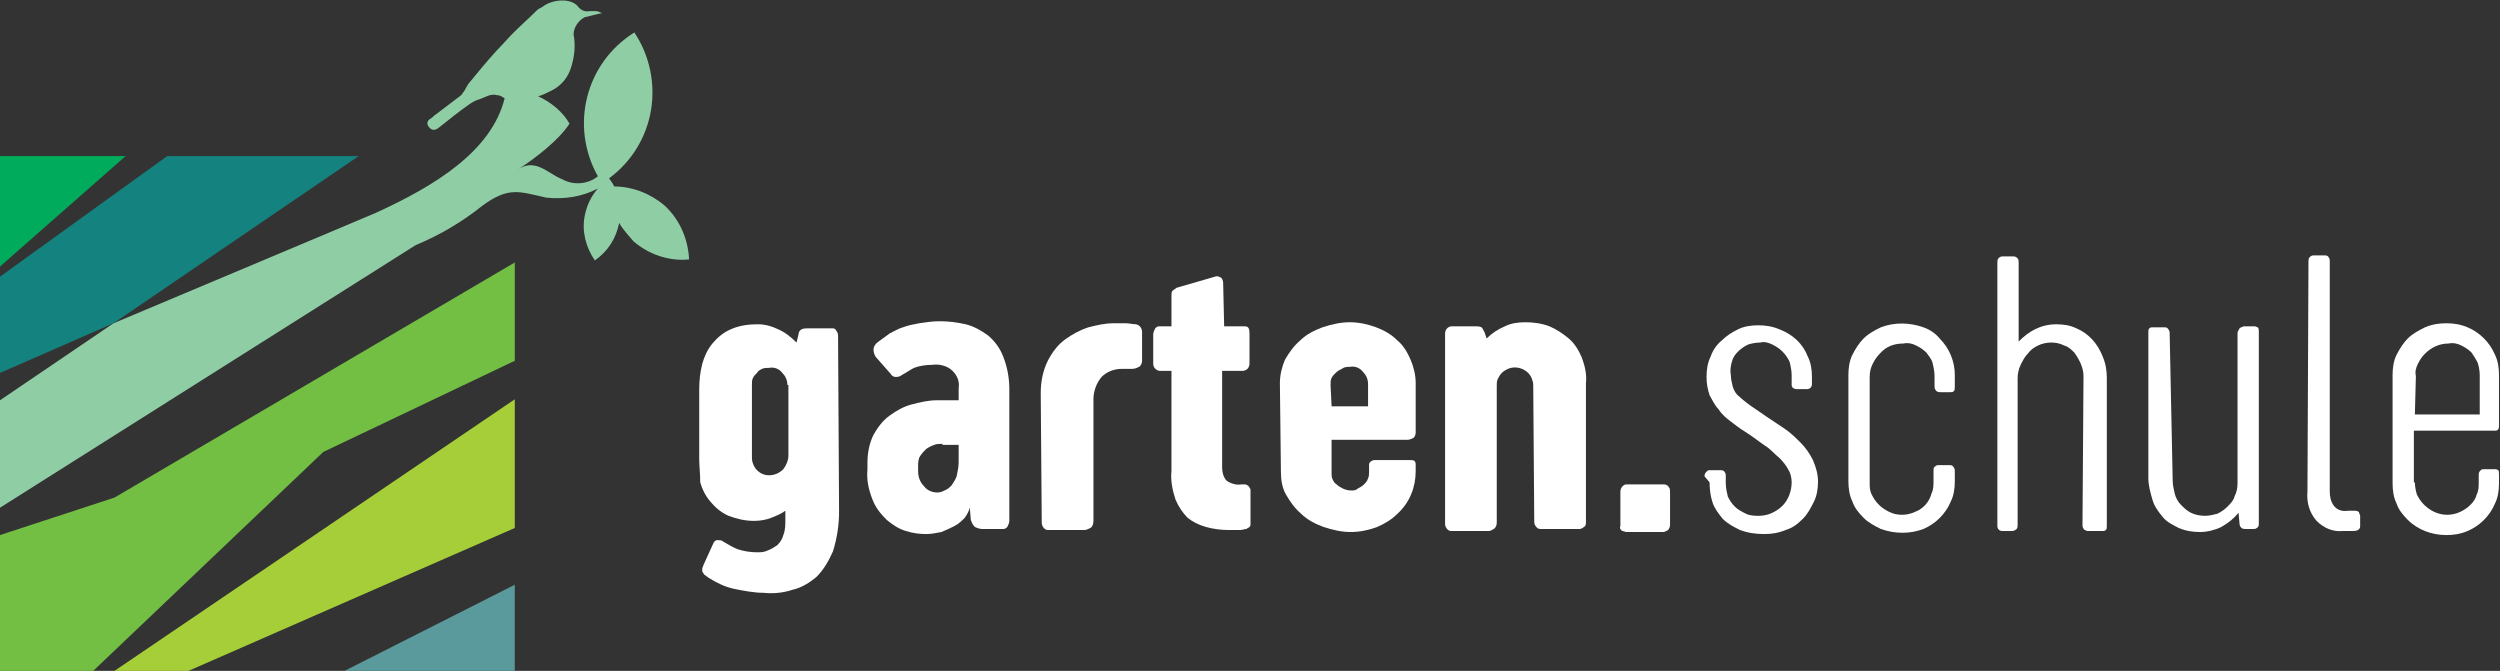
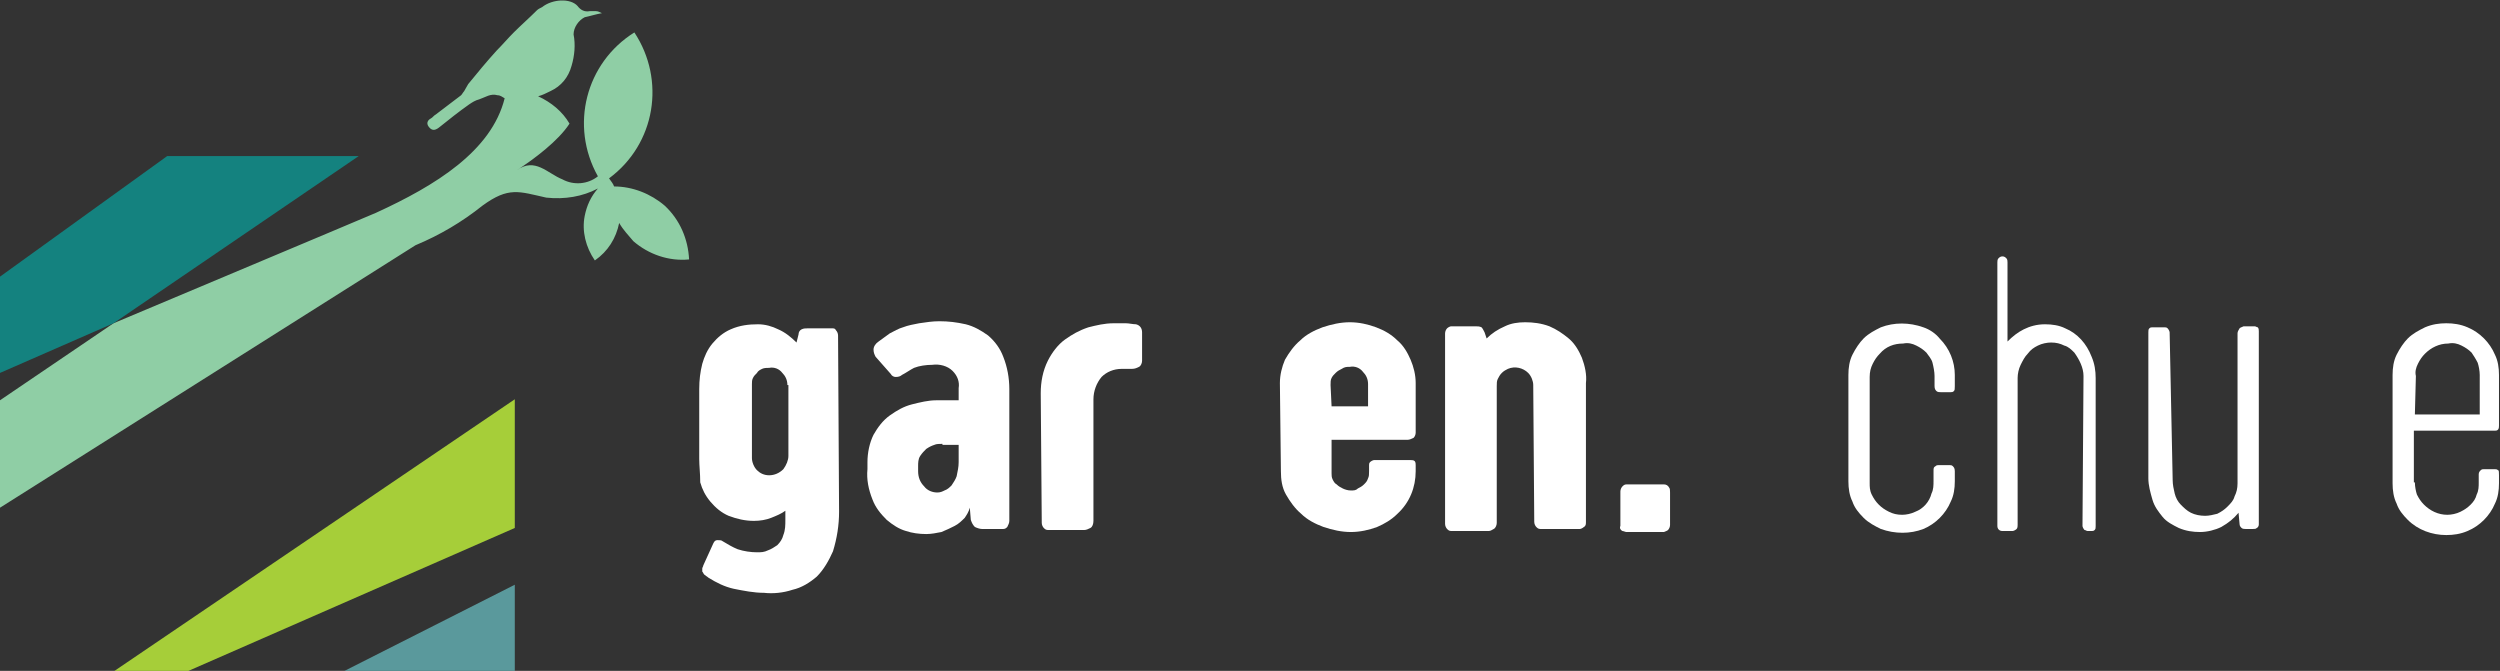
<svg xmlns="http://www.w3.org/2000/svg" version="1.1" id="Ebene_1" x="0px" y="0px" viewBox="0 0 246.7 66.2" style="enable-background:new 0 0 246.7 66.2;" xml:space="preserve">
  <rect x="0" y="0" width="246.7" height="66.2" fill="#333333" stroke="none" />
  <style type="text/css"> .st0{fill:#8FCEA5;} .st1{fill:#14827F;} .st2{fill:#A6CE39;} .st3{fill:#5A999C;} .st4{fill:#00AC5B;} .st5{fill:#72BF44;} .st6{fill:#FFFFFF;} </style>
  <path class="st0" d="M65.6,20.3c-1.4-1.2-3.2-1.9-5-1.9c-0.1-0.3-0.3-0.5-0.5-0.8c4.6-3.4,5.6-9.7,2.5-14.4c-4.8,3-6.4,9.2-3.6,14.2 c-1,0.8-2.4,0.9-3.5,0.3c-1.5-0.6-2.7-2.2-4.5-0.9c1.7-1.1,4.1-2.9,5.2-4.6c-0.7-1.2-1.8-2.1-3.1-2.7c0.4-0.1,0.8-0.3,1.2-0.5 c1.1-0.5,1.8-1.4,2.1-2.5c0.3-1,0.4-2.1,0.2-3.1c0-0.7,0.5-1.4,1.1-1.7c0.5-0.1,1.1-0.3,1.7-0.4c-0.2-0.1-0.4-0.2-0.6-0.2 c-0.2,0-0.4,0-0.6,0c-0.5,0.1-0.9-0.1-1.2-0.5c-0.7-0.8-2.5-0.7-3.5,0.1C53.3,0.8,53.1,0.9,53,1c-0.8,0.8-1.6,1.5-2.3,2.2 c-0.6,0.6-1.1,1.2-1.7,1.8c-1,1.1-1.9,2.2-2.8,3.3c-0.1,0.2-0.3,0.5-0.4,0.7c-0.1,0.1-0.2,0.3-0.3,0.4l-2.5,1.9 c-0.2,0.1-0.3,0.3-0.5,0.4s-0.5,0.4-0.2,0.8s0.6,0.4,1,0.1c1-0.8,2-1.6,3-2.3c0.3-0.2,0.6-0.4,1-0.5c0.6-0.2,1.1-0.6,1.8-0.4 c0.3,0,0.5,0.2,0.7,0.3C48.5,14.9,43,18.3,37.1,21l-4.5,1.9l0,0l-21.4,9L0,39.5v10.6l41-25.9c2.4-1,4.6-2.3,6.6-3.9 c2.6-1.9,3.6-1.4,6.3-0.8c1.8,0.2,3.6-0.1,5.1-0.9c-0.7,0.8-1.1,1.7-1.3,2.7c-0.3,1.5,0.1,3.1,1,4.4c1.3-0.9,2.1-2.2,2.4-3.7 c0.4,0.7,0.9,1.2,1.4,1.8c1.5,1.3,3.5,2,5.5,1.8C67.9,23.6,67.1,21.7,65.6,20.3z" />
  <polygon class="st1" points="16.5,15.4 0,27.3 0,36.8 11.2,31.9 35.4,15.4 " />
  <polygon class="st2" points="18.6,66.2 50.8,52.1 50.8,39.4 11.3,66.2 " />
  <polygon class="st3" points="34,66.2 50.8,66.2 50.8,57.7 " />
-   <polygon class="st4" points="12.4,15.4 9.4,15.4 0,15.4 0,23 0,26.3 " />
-   <polygon class="st5" points="31.9,44.6 50.8,35.6 50.8,25.9 11.3,49.1 0,52.8 0,63.2 0,66.2 9.2,66.2 " />
  <path class="st6" d="M82.8,50.5c0,1.3-0.2,2.6-0.6,3.9c-0.4,0.9-0.9,1.8-1.6,2.5c-0.7,0.6-1.5,1.1-2.4,1.3c-0.9,0.3-1.9,0.4-2.8,0.3 c-1,0-2-0.2-3-0.4c-0.9-0.2-1.7-0.6-2.5-1.1c-0.1-0.1-0.3-0.2-0.4-0.3c-0.1-0.1-0.1-0.2-0.2-0.3c0-0.1,0-0.2,0-0.3 c0-0.1,0.1-0.2,0.1-0.3l1-2.2c0.1-0.2,0.2-0.3,0.4-0.3c0.2,0,0.4,0,0.5,0.1c0.5,0.3,1,0.6,1.5,0.8c0.6,0.2,1.3,0.3,1.9,0.3 c0.4,0,0.7,0,1.1-0.2c0.3-0.1,0.6-0.3,0.9-0.5c0.3-0.3,0.5-0.6,0.6-1c0.2-0.5,0.2-1,0.2-1.5v-0.9c-0.4,0.3-0.9,0.5-1.4,0.7 c-0.5,0.2-1.1,0.3-1.7,0.3c-0.9,0-1.7-0.2-2.5-0.5c-0.7-0.3-1.3-0.8-1.8-1.4c-0.5-0.6-0.8-1.2-1-1.9C69.1,46.7,69,46,69,45.3v-6.9 c0-0.9,0.1-1.7,0.3-2.5c0.2-0.7,0.5-1.4,1-2c0.5-0.6,1.1-1.1,1.8-1.4c0.9-0.4,1.8-0.5,2.7-0.5c0.7,0,1.4,0.2,2,0.5 c0.7,0.3,1.3,0.8,1.8,1.3l0.2-0.8c0-0.2,0.1-0.4,0.3-0.5c0.2-0.1,0.4-0.1,0.6-0.1h2.4c0.2,0,0.3,0,0.4,0.2c0.1,0.1,0.2,0.3,0.2,0.5 L82.8,50.5z M77.7,38c0-0.5-0.2-0.9-0.5-1.2c-0.3-0.4-0.8-0.6-1.3-0.5c-0.2,0-0.5,0-0.7,0.1c-0.2,0.1-0.4,0.2-0.5,0.4 c-0.2,0.2-0.3,0.3-0.4,0.5c-0.1,0.2-0.1,0.4-0.1,0.6v7.3c0,0.4,0.2,0.9,0.5,1.2c0.3,0.3,0.7,0.5,1.2,0.5c0.5,0,1-0.2,1.4-0.6 c0.3-0.4,0.5-0.9,0.5-1.3V38z" />
  <path class="st6" d="M86.4,35.2c-0.1-0.2-0.2-0.4-0.2-0.7c0-0.3,0.2-0.6,0.5-0.8c0.4-0.3,0.7-0.5,1.1-0.8c0.4-0.2,0.9-0.5,1.3-0.6 c0.5-0.2,1.1-0.3,1.6-0.4c0.7-0.1,1.3-0.2,2-0.2c0.9,0,1.7,0.1,2.6,0.3c0.8,0.2,1.5,0.6,2.2,1.1c0.7,0.6,1.2,1.3,1.5,2.1 c0.4,1,0.6,2.1,0.6,3.2v13c0,0.2-0.1,0.4-0.2,0.6c-0.1,0.1-0.2,0.2-0.4,0.2h-2.1c-0.2,0-0.5-0.1-0.7-0.2c-0.2-0.2-0.3-0.4-0.4-0.7 l-0.1-1.2c-0.1,0.4-0.3,0.7-0.5,1c-0.3,0.3-0.6,0.6-1,0.8c-0.4,0.2-0.8,0.4-1.3,0.6c-0.5,0.1-1,0.2-1.5,0.2c-0.7,0-1.4-0.1-2-0.3 c-0.7-0.2-1.3-0.6-1.9-1.1c-0.6-0.6-1.1-1.2-1.4-2c-0.4-1-0.6-2-0.5-3v-0.7c0-0.9,0.2-1.9,0.6-2.7c0.4-0.7,0.9-1.4,1.6-1.9 c0.7-0.5,1.4-0.9,2.2-1.1c0.8-0.2,1.6-0.4,2.4-0.4h2.2v-1.2c0.1-0.6-0.1-1.2-0.6-1.7c-0.5-0.5-1.3-0.7-2-0.6c-0.6,0-1.3,0.1-1.8,0.3 c-0.4,0.2-0.8,0.5-1.2,0.7c-0.1,0.1-0.3,0.2-0.6,0.2c-0.2,0-0.4-0.1-0.5-0.3L86.4,35.2z M93,43.8c-0.3,0-0.6,0-0.8,0.1 c-0.3,0.1-0.5,0.2-0.8,0.4c-0.2,0.2-0.4,0.4-0.6,0.7c-0.2,0.3-0.2,0.7-0.2,1v0.5c0,0.6,0.2,1.1,0.6,1.5c0.3,0.4,0.8,0.6,1.3,0.6 c0.3,0,0.5-0.1,0.7-0.2c0.3-0.1,0.5-0.3,0.7-0.5c0.2-0.3,0.4-0.6,0.5-0.9c0.1-0.5,0.2-0.9,0.2-1.4v-1.7H93z" />
  <path class="st6" d="M102.7,38.8c0-1.1,0.2-2.2,0.7-3.2c0.4-0.8,1-1.6,1.7-2.1c0.7-0.5,1.4-0.9,2.3-1.2c0.8-0.2,1.6-0.4,2.5-0.4 c0.5,0,0.9,0,1.2,0c0.3,0,0.7,0.1,1,0.1c0.4,0.1,0.6,0.4,0.6,0.8v2.8c0,0.2-0.1,0.5-0.3,0.6c-0.2,0.1-0.4,0.2-0.7,0.2h-1 c-0.8,0-1.5,0.3-2,0.8c-0.5,0.6-0.8,1.4-0.8,2.2v12c0,0.3-0.1,0.6-0.3,0.7c-0.2,0.1-0.4,0.2-0.6,0.2h-3.6c-0.2,0-0.3-0.1-0.4-0.2 c-0.1-0.1-0.2-0.3-0.2-0.5L102.7,38.8z" />
-   <path class="st6" d="M120.8,32.2h2c0.4,0,0.5,0.2,0.5,0.7v3c0,0.2-0.1,0.4-0.2,0.5c-0.1,0.1-0.3,0.2-0.5,0.2h-2v9.5 c0,0.5,0.1,0.9,0.4,1.3c0.4,0.3,1,0.5,1.5,0.4h0.3c0.1,0,0.2,0,0.3,0.1c0.1,0,0.1,0.1,0.2,0.2c0,0.1,0.1,0.1,0.1,0.2 c0,0.1,0,0.2,0,0.2v3.1c0,0.1,0,0.1,0,0.2c0,0.1-0.1,0.2-0.1,0.2c-0.1,0.1-0.2,0.1-0.3,0.2c-0.2,0-0.4,0.1-0.6,0.1h-1.2 c-0.7,0-1.5-0.1-2.2-0.3c-0.7-0.2-1.3-0.5-1.8-0.9c-0.5-0.5-0.9-1.1-1.2-1.8c-0.3-0.9-0.5-1.9-0.4-2.8v-9.9h-1.2 c-0.4-0.1-0.6-0.4-0.6-0.7V33c0-0.2,0.1-0.4,0.2-0.6c0.1-0.1,0.2-0.2,0.4-0.2h1.2v-3c0-0.2,0-0.4,0.1-0.5c0.1-0.1,0.3-0.2,0.4-0.3 l3.8-1.1c0.2-0.1,0.4,0,0.6,0.1c0.1,0.1,0.2,0.3,0.2,0.5L120.8,32.2z" />
  <path class="st6" d="M126.3,37.8c0-0.8,0.2-1.6,0.5-2.3c0.4-0.7,0.9-1.4,1.5-1.9c0.6-0.6,1.4-1,2.2-1.3c0.9-0.3,1.8-0.5,2.7-0.5 c0.9,0,1.8,0.2,2.6,0.5c0.8,0.3,1.5,0.7,2.1,1.3c0.6,0.5,1,1.2,1.3,1.9c0.3,0.7,0.5,1.5,0.5,2.3v4.9c0,0.2-0.1,0.4-0.2,0.5 c-0.2,0.1-0.4,0.2-0.6,0.2h-7.5v3.3c0,0.2,0,0.4,0.1,0.6c0.1,0.2,0.2,0.4,0.4,0.5c0.2,0.2,0.4,0.3,0.6,0.4c0.2,0.1,0.5,0.2,0.8,0.2 c0.3,0,0.5,0,0.7-0.2c0.2-0.1,0.4-0.2,0.6-0.4c0.2-0.2,0.3-0.3,0.4-0.6c0.1-0.2,0.1-0.4,0.1-0.7v-0.6c0-0.1,0-0.2,0.1-0.3 c0.1-0.1,0.3-0.2,0.4-0.2h3.6c0.1,0,0.3,0,0.4,0.1c0.1,0.1,0.1,0.3,0.1,0.4v0.6c0,1.6-0.6,3.1-1.8,4.2c-0.6,0.6-1.3,1-2,1.3 c-0.8,0.3-1.7,0.5-2.6,0.5c-0.9,0-1.8-0.2-2.7-0.5c-0.8-0.3-1.6-0.7-2.2-1.3c-0.6-0.5-1.1-1.2-1.5-1.9c-0.4-0.7-0.5-1.5-0.5-2.3 L126.3,37.8z M131.4,40.1h3.6v-2.2c0-0.5-0.2-0.9-0.5-1.2c-0.3-0.4-0.8-0.6-1.3-0.5c-0.3,0-0.5,0-0.8,0.2c-0.2,0.1-0.4,0.2-0.6,0.4 c-0.2,0.2-0.3,0.3-0.4,0.5c-0.1,0.2-0.1,0.4-0.1,0.7L131.4,40.1z" />
  <path class="st6" d="M151.3,38c0-0.4-0.2-0.9-0.5-1.2c-0.5-0.5-1.3-0.7-2-0.4c-0.2,0.1-0.4,0.2-0.6,0.4c-0.2,0.2-0.3,0.4-0.4,0.6 c-0.1,0.2-0.1,0.4-0.1,0.7v13.5c0,0.2-0.1,0.5-0.3,0.6c-0.2,0.1-0.3,0.2-0.5,0.2h-3.7c-0.2,0-0.3-0.1-0.4-0.2 c-0.1-0.1-0.2-0.3-0.2-0.5V32.9c0-0.2,0.1-0.4,0.2-0.5c0.1-0.1,0.3-0.2,0.4-0.2h2.4c0.2,0,0.4,0,0.6,0.1c0.1,0.1,0.2,0.3,0.3,0.5 l0.2,0.6c0.5-0.5,1.1-0.9,1.8-1.2c0.6-0.3,1.3-0.4,2-0.4c0.8,0,1.6,0.1,2.4,0.4c0.7,0.3,1.3,0.7,1.9,1.2c0.6,0.5,1,1.2,1.3,1.9 c0.3,0.8,0.5,1.7,0.4,2.5v13.7c0,0.2,0,0.4-0.2,0.5c-0.1,0.1-0.3,0.2-0.4,0.2h-3.9c-0.2,0-0.3-0.1-0.4-0.2c-0.1-0.1-0.2-0.3-0.2-0.5 L151.3,38z" />
  <path class="st6" d="M159.9,48.5c0-0.2,0.1-0.4,0.2-0.5c0.1-0.1,0.2-0.2,0.4-0.2h3.7c0.2,0,0.4,0.1,0.5,0.3c0.1,0.1,0.1,0.3,0.1,0.5 v3.2c0,0.2-0.1,0.4-0.2,0.5c-0.1,0.1-0.2,0.1-0.4,0.2h-3.7c-0.1,0-0.3-0.1-0.4-0.1c-0.2-0.1-0.3-0.3-0.2-0.5V48.5z" />
-   <path class="st6" d="M168.2,47c0-0.3,0.2-0.5,0.4-0.6c0.1,0,0.1,0,0.2,0h1c0.1,0,0.3,0,0.4,0.2c0.1,0.1,0.1,0.3,0.1,0.4v0.7 c0,0.4,0.1,0.9,0.2,1.3c0.2,0.4,0.4,0.7,0.7,1c0.3,0.3,0.7,0.5,1.1,0.7c0.4,0.2,0.9,0.2,1.3,0.2c0.4,0,0.9-0.1,1.3-0.3 c0.4-0.2,0.7-0.4,1-0.7c0.6-0.6,0.9-1.5,0.9-2.3c0-0.4-0.1-0.9-0.3-1.2c-0.2-0.4-0.5-0.8-0.9-1.2c-0.5-0.4-0.9-0.9-1.4-1.2 c-0.6-0.4-1.2-0.9-2-1.4c-0.5-0.3-1-0.7-1.4-1c-0.4-0.3-0.9-0.7-1.2-1.2c-0.4-0.4-0.6-0.9-0.9-1.4c-0.2-0.6-0.3-1.2-0.3-1.8 c0-0.7,0.1-1.4,0.4-2c0.2-0.6,0.6-1.2,1.1-1.6c0.5-0.5,1-0.8,1.6-1.1c0.6-0.3,1.3-0.4,2-0.4c0.7,0,1.4,0.1,2.1,0.4 c1.3,0.5,2.3,1.4,2.8,2.7c0.3,0.6,0.4,1.3,0.4,2v0.7c0,0.3-0.2,0.5-0.5,0.5h-1c-0.2,0-0.5-0.1-0.5-0.4c0,0,0-0.1,0-0.1V37 c0-0.4-0.1-0.9-0.2-1.3c-0.2-0.4-0.4-0.7-0.7-1c-0.3-0.3-0.6-0.5-1-0.7c-0.4-0.2-0.8-0.3-1.2-0.2c-0.4,0-0.9,0.1-1.2,0.2 c-0.4,0.2-0.7,0.4-1,0.7c-0.3,0.3-0.5,0.6-0.6,1c-0.1,0.4-0.2,0.8-0.1,1.3c0,0.4,0.1,0.8,0.2,1.2c0.1,0.3,0.3,0.7,0.6,0.9 c0.3,0.3,0.7,0.6,1.1,0.9l1.6,1.1c0.6,0.4,1.2,0.8,1.8,1.2c0.6,0.4,1.1,0.9,1.6,1.4c0.5,0.5,0.9,1.1,1.2,1.7 c0.3,0.7,0.5,1.4,0.5,2.1c0,0.7-0.1,1.4-0.4,2c-0.3,0.6-0.6,1.2-1.1,1.7c-0.5,0.5-1,0.9-1.7,1.1c-0.7,0.3-1.4,0.4-2.1,0.4 c-0.8,0-1.6-0.1-2.4-0.4c-0.6-0.3-1.2-0.6-1.7-1.1c-0.4-0.5-0.8-1-1-1.6c-0.2-0.6-0.3-1.3-0.3-2L168.2,47z" />
  <path class="st6" d="M184.7,48.8c0.2,0.4,0.4,0.7,0.7,1c0.3,0.3,0.6,0.5,1,0.7c0.4,0.2,0.8,0.3,1.3,0.3c0.4,0,0.9-0.1,1.3-0.3 c0.8-0.3,1.4-1,1.6-1.8c0.2-0.4,0.2-0.8,0.2-1.3v-0.9c0-0.3,0-0.4,0.2-0.5c0.1-0.1,0.2-0.1,0.3-0.1h1.1c0.1,0,0.2,0,0.3,0.1 c0.1,0.1,0.2,0.2,0.2,0.5v1c0,0.7-0.1,1.4-0.4,2c-0.5,1.2-1.5,2.2-2.7,2.7c-1.3,0.5-2.8,0.5-4.2,0c-0.6-0.3-1.2-0.6-1.7-1.1 c-0.5-0.5-0.9-1-1.1-1.6c-0.3-0.6-0.4-1.3-0.4-2V37c0-0.7,0.1-1.4,0.4-2c0.3-0.6,0.7-1.2,1.1-1.6c0.5-0.5,1.1-0.8,1.7-1.1 c1.3-0.5,2.8-0.5,4.2,0c0.6,0.2,1.2,0.6,1.6,1.1c1,1,1.5,2.3,1.5,3.6v1.1c0,0.3,0,0.4-0.1,0.5c-0.1,0.1-0.2,0.1-0.3,0.1h-1 c-0.1,0-0.3,0-0.4-0.1c-0.1-0.1-0.2-0.2-0.2-0.5v-1c0-0.4-0.1-0.9-0.2-1.3c-0.1-0.4-0.4-0.7-0.6-1c-0.3-0.3-0.6-0.5-1-0.7 c-0.4-0.2-0.8-0.3-1.3-0.2c-0.9,0-1.7,0.3-2.3,1c-0.3,0.3-0.5,0.6-0.7,1c-0.2,0.4-0.3,0.8-0.3,1.3v10.5 C184.5,48,184.5,48.4,184.7,48.8z" />
-   <path class="st6" d="M205.6,37.1c0-0.8-0.4-1.6-0.9-2.3c-0.3-0.3-0.6-0.6-1-0.7c-0.4-0.2-0.8-0.3-1.3-0.3c-0.4,0-0.9,0.1-1.3,0.3 c-0.4,0.2-0.7,0.4-1,0.8c-0.3,0.3-0.5,0.7-0.7,1.1c-0.2,0.4-0.3,0.9-0.3,1.3v14.5c0,0.1,0,0.3-0.1,0.4c-0.1,0.1-0.3,0.2-0.4,0.2h-1 c-0.3,0-0.5-0.2-0.5-0.5v-26c0-0.1,0-0.3,0.1-0.4c0.1-0.1,0.2-0.2,0.4-0.2h1.1c0.2,0,0.3,0.1,0.4,0.2c0.1,0.1,0.1,0.3,0.1,0.4v7.8 c0.5-0.5,1-0.9,1.6-1.2c0.6-0.3,1.3-0.5,2.1-0.5c0.7,0,1.4,0.1,2,0.4c1.2,0.5,2.1,1.5,2.6,2.8c0.3,0.7,0.4,1.4,0.4,2.1v14.6 c0,0.2,0,0.3-0.1,0.4c-0.1,0.1-0.2,0.1-0.3,0.1H206c-0.1,0-0.2-0.1-0.3-0.1c-0.1-0.1-0.2-0.3-0.2-0.4L205.6,37.1z" />
+   <path class="st6" d="M205.6,37.1c0-0.8-0.4-1.6-0.9-2.3c-0.3-0.3-0.6-0.6-1-0.7c-0.4-0.2-0.8-0.3-1.3-0.3c-0.4,0-0.9,0.1-1.3,0.3 c-0.4,0.2-0.7,0.4-1,0.8c-0.3,0.3-0.5,0.7-0.7,1.1c-0.2,0.4-0.3,0.9-0.3,1.3v14.5c0,0.1,0,0.3-0.1,0.4c-0.1,0.1-0.3,0.2-0.4,0.2h-1 c-0.3,0-0.5-0.2-0.5-0.5v-26c0-0.1,0-0.3,0.1-0.4c0.1-0.1,0.2-0.2,0.4-0.2c0.2,0,0.3,0.1,0.4,0.2c0.1,0.1,0.1,0.3,0.1,0.4v7.8 c0.5-0.5,1-0.9,1.6-1.2c0.6-0.3,1.3-0.5,2.1-0.5c0.7,0,1.4,0.1,2,0.4c1.2,0.5,2.1,1.5,2.6,2.8c0.3,0.7,0.4,1.4,0.4,2.1v14.6 c0,0.2,0,0.3-0.1,0.4c-0.1,0.1-0.2,0.1-0.3,0.1H206c-0.1,0-0.2-0.1-0.3-0.1c-0.1-0.1-0.2-0.3-0.2-0.4L205.6,37.1z" />
  <path class="st6" d="M214.4,47.4c0,0.4,0.1,0.9,0.2,1.3c0.1,0.4,0.3,0.8,0.6,1.1c0.3,0.3,0.6,0.6,1,0.8c0.4,0.2,0.9,0.3,1.4,0.3 c0.4,0,0.8-0.1,1.2-0.2c0.4-0.2,0.7-0.4,1-0.7c0.3-0.3,0.6-0.6,0.7-1c0.2-0.4,0.3-0.8,0.3-1.3V32.9c0-0.2,0.1-0.3,0.2-0.5 c0.1-0.1,0.2-0.1,0.4-0.2h1.1c0.1,0,0.2,0.1,0.3,0.1c0.1,0.1,0.1,0.3,0.1,0.4v19c0,0.1,0,0.3-0.2,0.4c-0.1,0.1-0.2,0.1-0.4,0.1h-0.7 c-0.1,0-0.3,0-0.4-0.1c-0.1-0.1-0.2-0.2-0.2-0.4l-0.1-1.1c-0.5,0.6-1,1-1.7,1.4c-0.6,0.3-1.4,0.5-2.1,0.5c-0.7,0-1.4-0.1-2.1-0.4 c-0.6-0.3-1.2-0.6-1.6-1.1c-0.4-0.5-0.8-1-1-1.7c-0.2-0.7-0.4-1.4-0.4-2.1V32.8c0-0.2,0-0.3,0.1-0.4c0.1-0.1,0.2-0.1,0.3-0.1h1.2 c0.1,0,0.2,0,0.3,0.1c0.1,0.1,0.2,0.3,0.2,0.4L214.4,47.4z" />
-   <path class="st6" d="M227.8,25.8c0-0.1,0-0.3,0.1-0.4c0.1-0.1,0.2-0.2,0.4-0.2h1.1c0.1,0,0.3,0,0.4,0.2c0.1,0.1,0.1,0.3,0.1,0.4 v22.7c0,0.5,0.1,1,0.4,1.4c0.3,0.4,0.8,0.6,1.4,0.5h0.7c0.2,0,0.4,0.1,0.4,0.2c0,0.1,0.1,0.2,0.1,0.3v1c0,0.1,0,0.2-0.1,0.3 c-0.1,0.1-0.2,0.2-0.6,0.2h-1c-1,0.1-1.9-0.3-2.6-1c-0.7-0.8-1-1.8-0.9-2.9L227.8,25.8z" />
  <path class="st6" d="M238.3,47.6c0,0.4,0.1,0.9,0.2,1.2c0.2,0.4,0.4,0.7,0.7,1c0.6,0.6,1.4,1,2.3,1c0.4,0,0.9-0.1,1.3-0.3 c0.4-0.2,0.7-0.4,1-0.7c0.3-0.3,0.5-0.6,0.6-1c0.2-0.4,0.2-0.8,0.2-1.2v-0.8c0-0.2,0.1-0.3,0.2-0.4c0.1-0.1,0.2-0.1,0.3-0.1h1.1 c0.1,0,0.2,0,0.3,0.1c0.1,0,0.1,0.2,0.1,0.5v0.8c0,0.7-0.1,1.4-0.4,2c-0.5,1.2-1.5,2.2-2.7,2.7c-0.7,0.3-1.4,0.4-2.1,0.4 c-1.4,0-2.8-0.5-3.8-1.5c-0.5-0.5-0.9-1-1.1-1.6c-0.3-0.6-0.4-1.3-0.4-2V37c0-0.7,0.1-1.4,0.4-2c0.3-0.6,0.7-1.2,1.1-1.6 c0.5-0.5,1.1-0.8,1.7-1.1c0.7-0.3,1.4-0.4,2.1-0.4c0.7,0,1.4,0.1,2.1,0.4c1.2,0.5,2.2,1.5,2.7,2.7c0.3,0.6,0.4,1.3,0.4,2v5 c0,0.1,0,0.3-0.1,0.4c-0.1,0.1-0.2,0.1-0.3,0.1h-8V47.6z M238.3,40.9h6.4V37c0-0.4-0.1-0.9-0.2-1.2c-0.2-0.4-0.4-0.7-0.6-1 c-0.3-0.3-0.6-0.5-1-0.7c-0.4-0.2-0.8-0.3-1.3-0.2c-0.9,0-1.7,0.4-2.3,1c-0.3,0.3-0.5,0.6-0.7,1c-0.2,0.4-0.3,0.8-0.2,1.2 L238.3,40.9z" />
</svg>